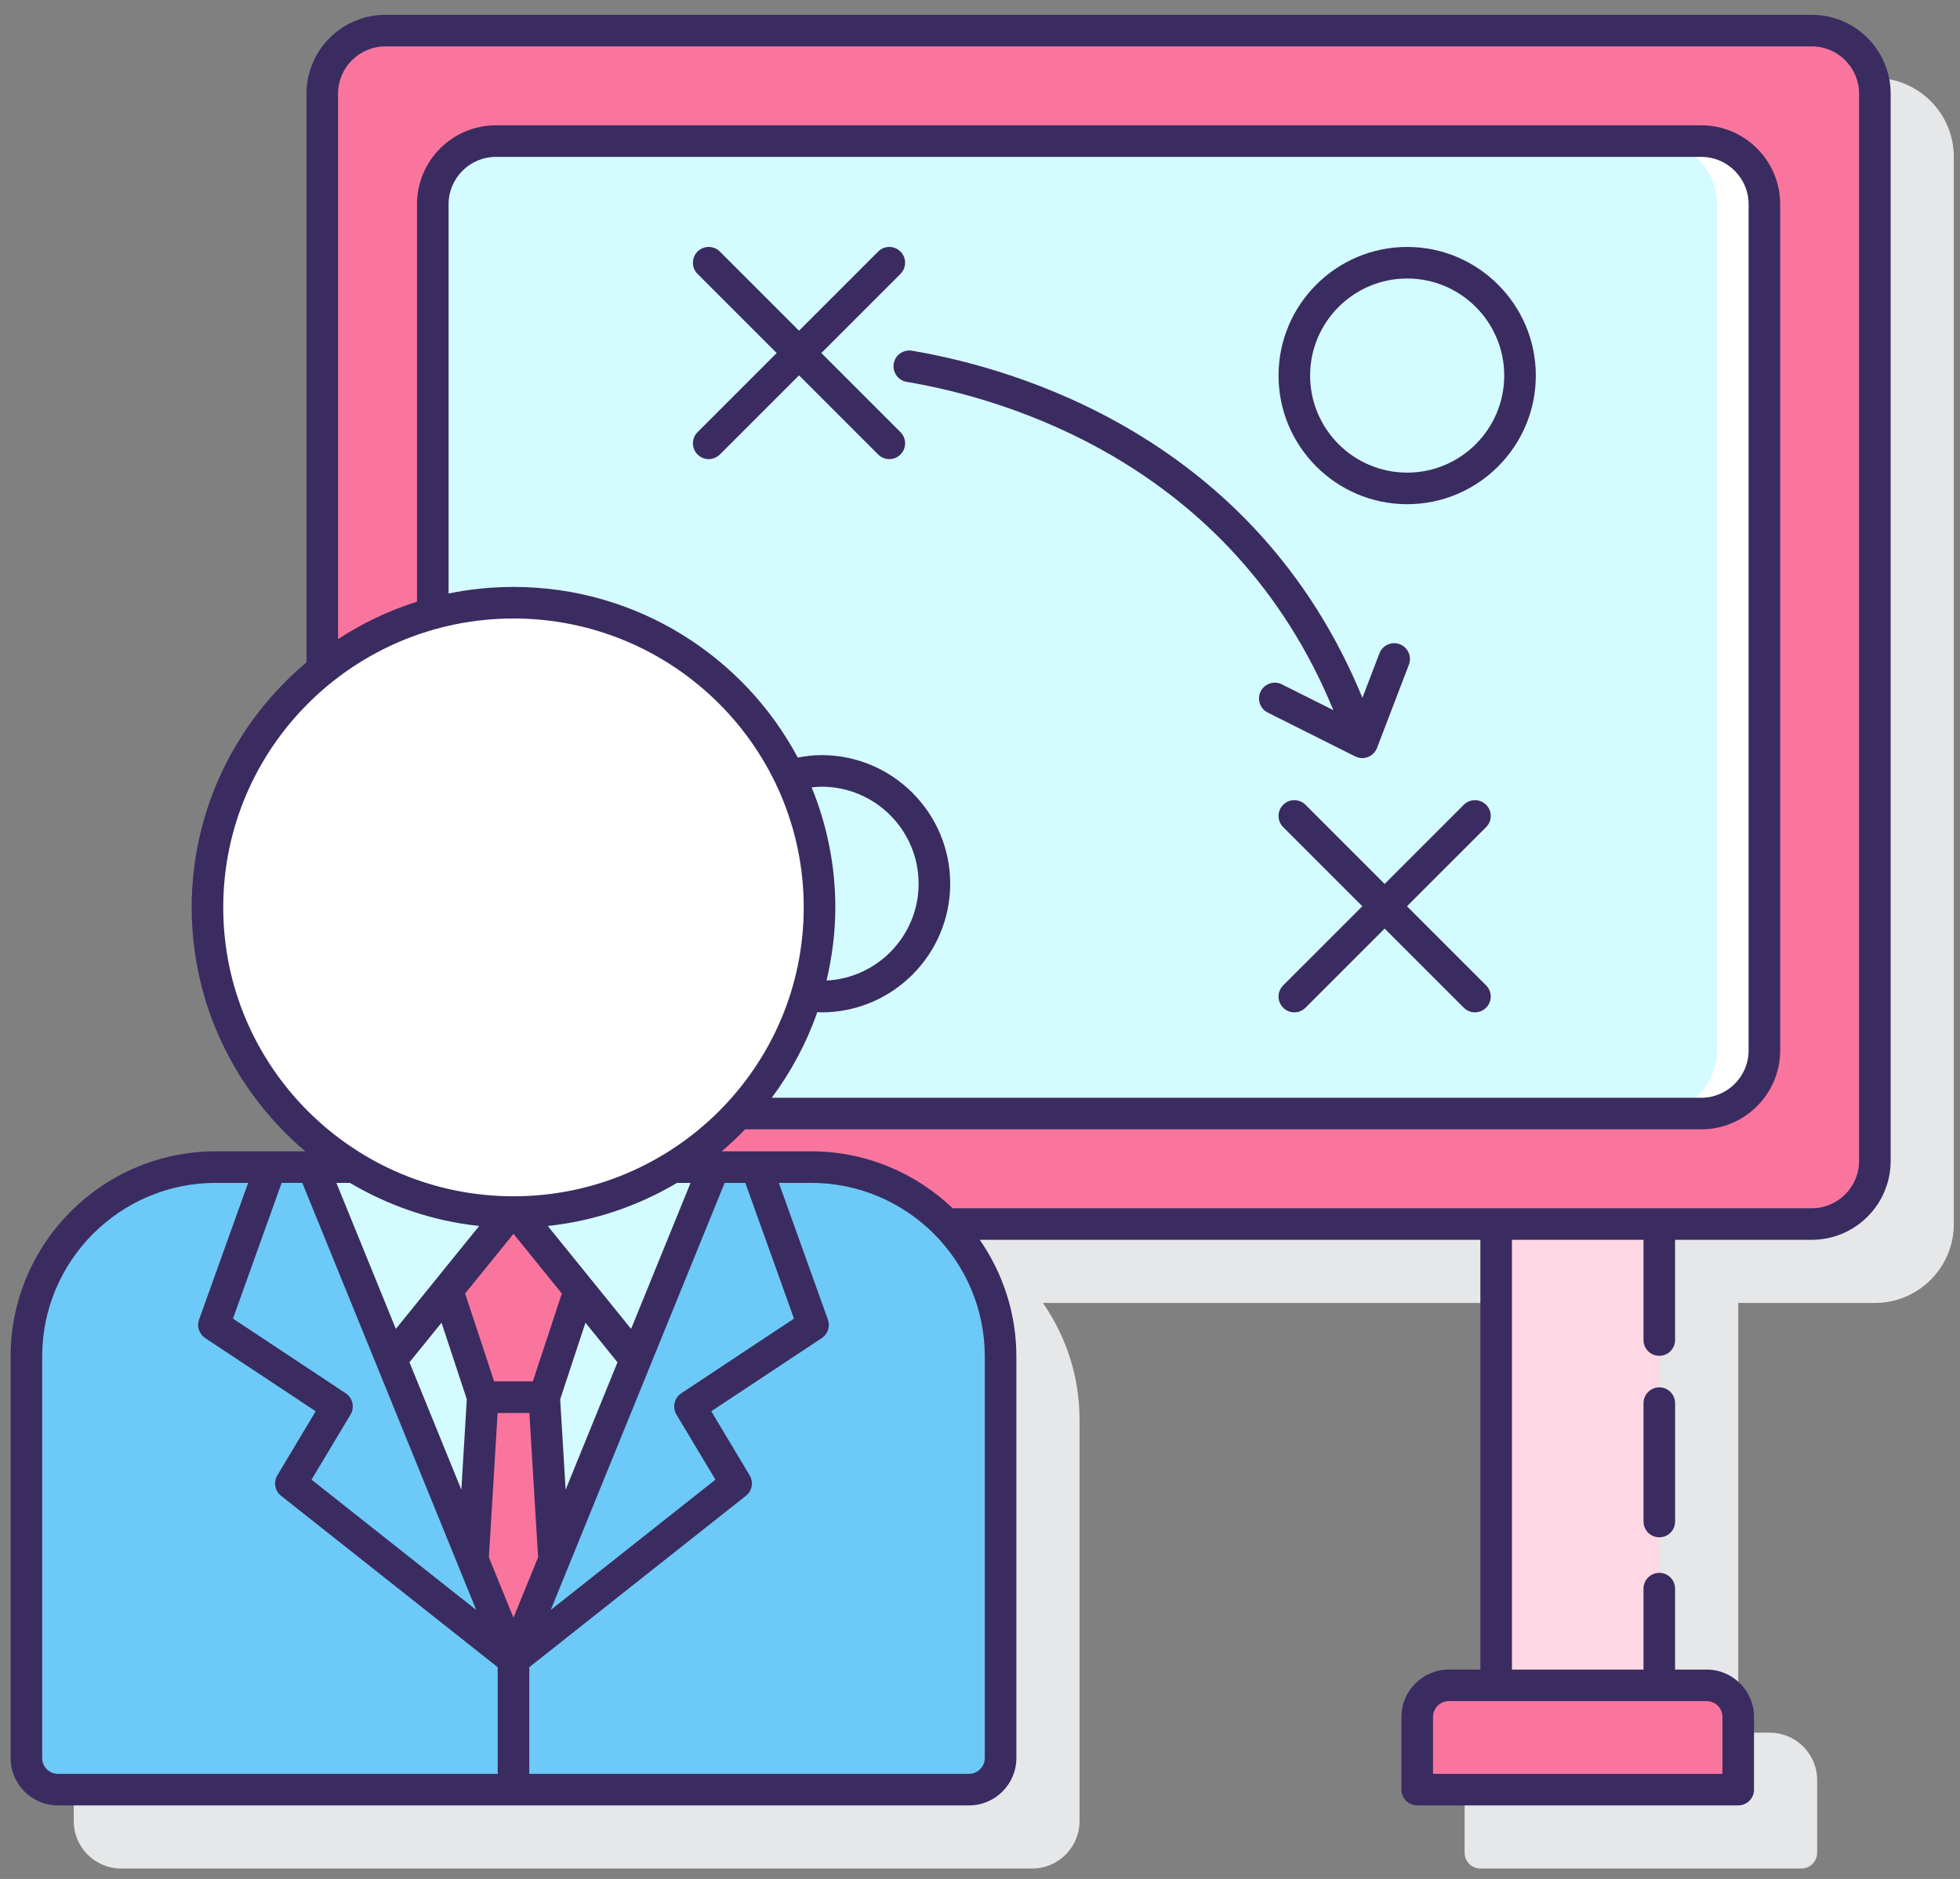
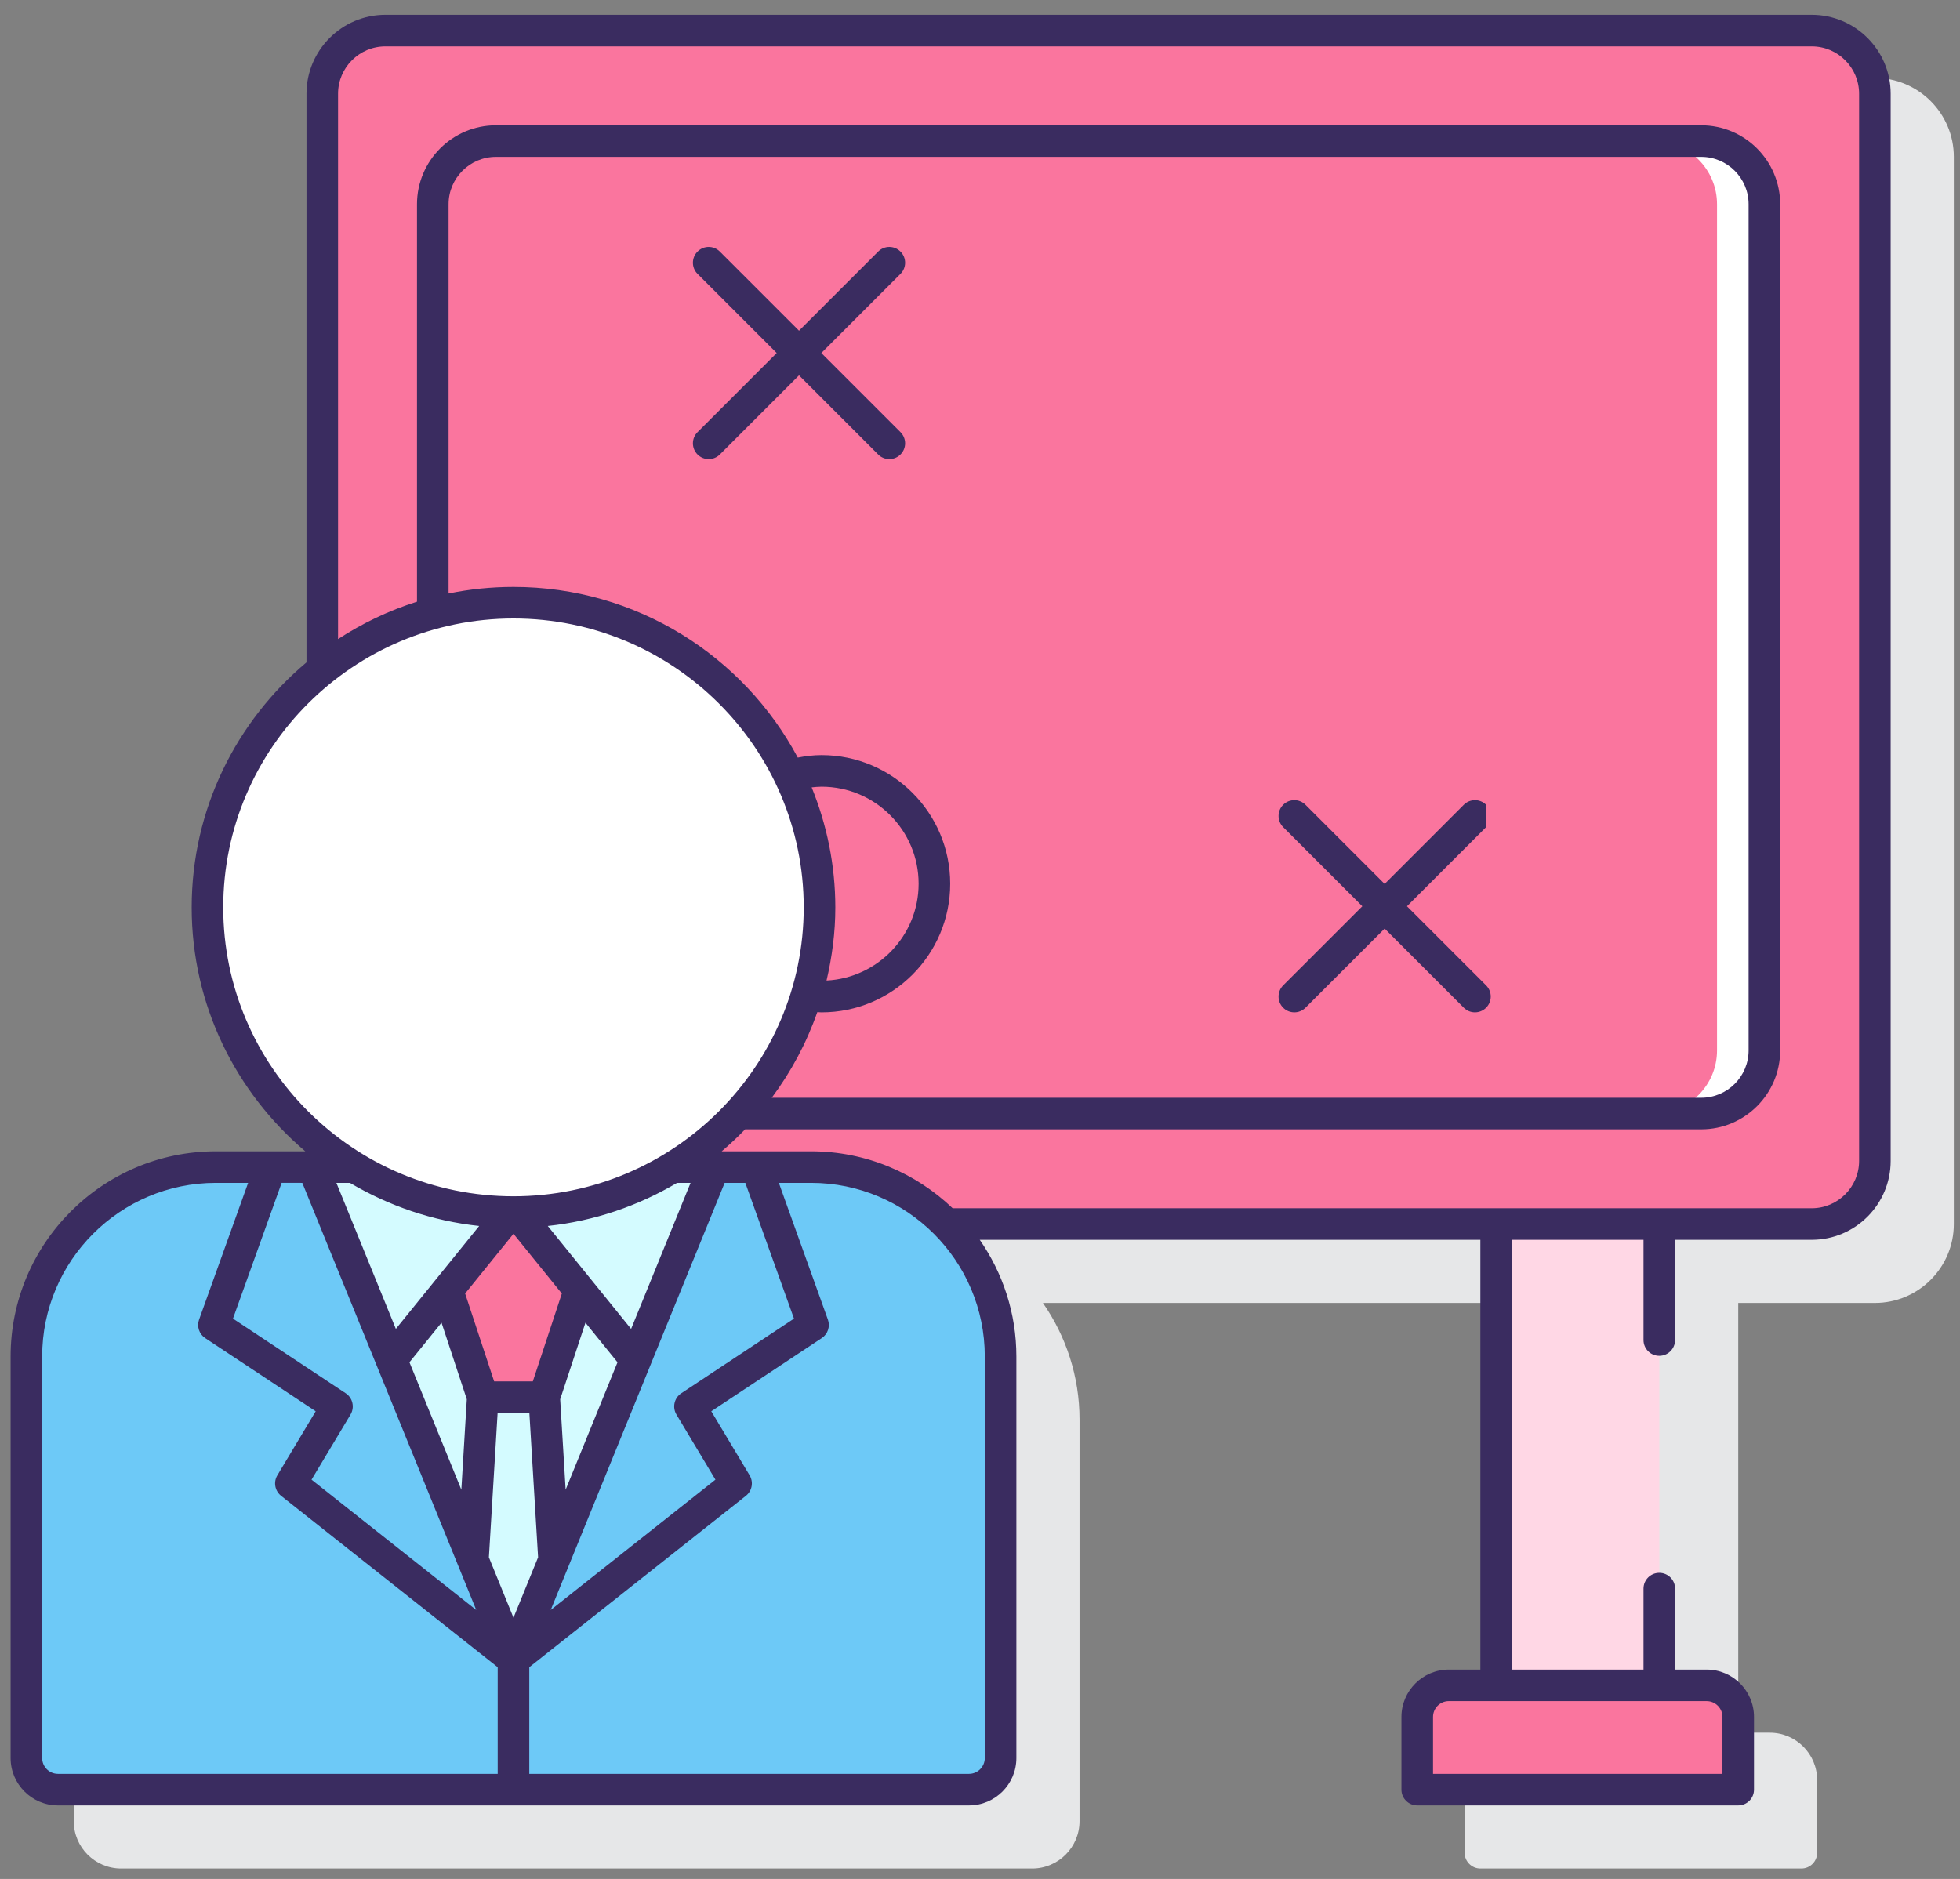
<svg xmlns="http://www.w3.org/2000/svg" width="97" height="93" viewBox="0 0 97 93" fill="none">
  <rect x="0" y="0" width="97" height="93" fill="#808080" stroke="none" />
  <path d="M92.787 3.859H22.199C20.045 3.859 18.293 5.611 18.293 7.765V35.91C14.823 38.822 12.611 43.175 12.611 48.038C12.611 52.87 14.799 57.198 18.233 60.11H16.515H13.806C8.206 60.11 3.65 64.666 3.65 70.266V90.141C3.65 91.434 4.701 92.485 5.994 92.485H51.082C52.374 92.485 53.426 91.434 53.426 90.141V70.266C53.426 68.121 52.753 66.132 51.613 64.491H76.39V85.762H74.827C73.535 85.762 72.484 86.813 72.484 88.106V91.704C72.484 92.135 72.833 92.485 73.265 92.485H89.15C89.582 92.485 89.931 92.135 89.931 91.704V88.106C89.931 86.813 88.88 85.762 87.587 85.762H86.025V64.491H92.788C94.942 64.491 96.694 62.739 96.694 60.585V7.765C96.694 5.611 94.941 3.859 92.787 3.859Z" fill="#E6E7E8" />
  <path d="M89.662 60.585H19.074C17.348 60.585 15.949 59.186 15.949 57.46V4.64C15.949 2.914 17.348 1.515 19.074 1.515H89.662C91.388 1.515 92.787 2.914 92.787 4.64V57.46C92.787 59.186 91.388 60.585 89.662 60.585Z" fill="#FA759E" />
-   <path d="M84.194 55.116H24.543C22.817 55.116 21.418 53.717 21.418 51.991V10.109C21.418 8.383 22.817 6.984 24.543 6.984H84.194C85.919 6.984 87.319 8.383 87.319 10.109V51.991C87.319 53.717 85.919 55.116 84.194 55.116Z" fill="#D4FBFF" />
  <path d="M84.194 6.984H81.85C83.576 6.984 84.975 8.383 84.975 10.109V51.991C84.975 53.717 83.576 55.116 81.85 55.116H84.194C85.92 55.116 87.319 53.717 87.319 51.991V10.109C87.319 8.383 85.92 6.984 84.194 6.984Z" fill="white" />
  <path d="M74.045 60.585H82.118V83.418H74.045V60.585Z" fill="#FFD7E5" />
  <path d="M86.024 88.579H70.139V84.981C70.139 84.117 70.838 83.418 71.702 83.418H84.462C85.325 83.418 86.024 84.117 86.024 84.981V88.579Z" fill="#FA759E" />
  <path d="M47.956 88.579H2.869C2.005 88.579 1.306 87.88 1.306 87.016V67.141C1.306 61.964 5.504 57.766 10.681 57.766H40.144C45.321 57.766 49.519 61.964 49.519 67.141V87.016C49.519 87.88 48.819 88.579 47.956 88.579Z" fill="#6DC9F7" />
  <path d="M40.238 65.581L37.436 57.766H35.338L25.413 82.142L36.43 73.424L34.148 69.612L40.238 65.581Z" fill="#6DC9F7" />
  <path d="M10.587 65.581L13.389 57.766H15.487L25.412 82.142L14.395 73.424L16.677 69.612L10.587 65.581Z" fill="#6DC9F7" />
  <path d="M25.413 82.142L35.338 57.766H15.487L25.413 82.142Z" fill="#D4FBFF" />
  <path d="M40.558 44.913C40.558 53.241 33.777 59.993 25.412 59.993C17.048 59.993 10.267 53.241 10.267 44.913C10.267 36.584 17.048 29.832 25.412 29.832C33.776 29.832 40.558 36.584 40.558 44.913Z" fill="white" />
  <path d="M25.412 59.827L22.144 63.865L23.89 69.156H26.933L28.681 63.865L25.412 59.827Z" fill="#FA759E" />
-   <path d="M25.412 82.142L27.419 77.213L26.933 69.156H23.89L23.404 77.213L25.412 82.142Z" fill="#FA759E" />
  <path d="M40.558 44.913C40.558 53.241 33.777 59.993 25.412 59.993C17.048 59.993 10.267 53.241 10.267 44.913C10.267 36.584 17.048 29.832 25.412 29.832C33.776 29.832 40.558 36.584 40.558 44.913Z" fill="white" />
  <path d="M89.662 0.734H19.074C16.92 0.734 15.168 2.486 15.168 4.64V32.785C11.698 35.697 9.486 40.05 9.486 44.913C9.486 49.746 11.674 54.074 15.108 56.986H10.681C5.081 56.986 0.525 61.542 0.525 67.142V87.017C0.525 88.309 1.576 89.361 2.869 89.361H47.956C49.248 89.361 50.3 88.309 50.3 87.017V67.142C50.3 64.997 49.627 63.008 48.487 61.366H73.263V82.638H71.701C70.409 82.638 69.357 83.689 69.357 84.981V88.58C69.357 89.011 69.706 89.361 70.138 89.361H86.024C86.456 89.361 86.805 89.011 86.805 88.58V84.981C86.805 83.689 85.754 82.638 84.462 82.638H82.899V78.631C82.899 78.2 82.55 77.85 82.118 77.85C81.686 77.85 81.337 78.2 81.337 78.631V82.638H74.826V61.366H81.337V66.327C81.337 66.758 81.686 67.108 82.118 67.108C82.55 67.108 82.899 66.758 82.899 66.327V61.366H89.662C91.816 61.366 93.568 59.614 93.568 57.46V4.64C93.569 2.486 91.816 0.734 89.662 0.734ZM82.119 84.199H84.462C84.894 84.199 85.244 84.55 85.244 84.981V87.798H70.92V84.981C70.92 84.55 71.27 84.199 71.701 84.199H74.045H82.119ZM11.048 44.913C11.048 37.028 17.492 30.613 25.412 30.613C33.333 30.613 39.776 37.028 39.776 44.913C39.776 52.797 33.333 59.212 25.412 59.212C17.492 59.212 11.048 52.797 11.048 44.913ZM40.169 38.972C40.331 38.955 40.492 38.938 40.658 38.938C43.308 38.938 45.462 41.092 45.462 43.741C45.462 46.307 43.439 48.404 40.905 48.533C41.179 47.368 41.34 46.159 41.34 44.913C41.339 42.811 40.917 40.809 40.169 38.972ZM40.448 50.098C40.518 50.101 40.587 50.108 40.658 50.108C44.169 50.108 47.025 47.252 47.025 43.741C47.025 40.231 44.169 37.375 40.658 37.375C40.255 37.375 39.864 37.424 39.482 37.498C36.805 32.479 31.506 29.051 25.413 29.051C24.312 29.051 23.238 29.163 22.2 29.376V10.109C22.2 8.816 23.252 7.765 24.544 7.765H84.194C85.487 7.765 86.538 8.816 86.538 10.109V51.991C86.538 53.284 85.487 54.335 84.194 54.335H38.194C39.148 53.055 39.912 51.631 40.448 50.098ZM33.477 70.014L35.407 73.237L27.255 79.688L35.863 58.548H36.886L39.295 65.267L33.716 68.962C33.368 69.192 33.262 69.656 33.477 70.014ZM25.58 79.658L25.412 80.07L24.195 77.081L24.627 69.937H26.198L26.63 77.081L25.58 79.658ZM25.412 61.068L27.805 64.025L26.369 68.374H24.455L23.019 64.024L25.412 61.068ZM27.723 69.259L28.974 65.469L30.56 67.428L27.993 73.734L27.723 69.259ZM33.508 58.548H34.176L31.233 65.776L27.109 60.681C29.429 60.435 31.593 59.681 33.508 58.548ZM19.591 65.776L16.648 58.548H17.317C19.232 59.68 21.396 60.435 23.715 60.681L19.591 65.776ZM21.851 65.469L23.102 69.259L22.832 73.734L20.264 67.428L21.851 65.469ZM14.961 58.548L18.643 67.59C18.643 67.591 18.644 67.591 18.644 67.592L23.569 79.688L15.418 73.237L17.348 70.014C17.562 69.656 17.457 69.192 17.108 68.961L11.53 65.266L13.939 58.547L14.961 58.548ZM2.087 87.016V67.141C2.087 62.403 5.943 58.548 10.681 58.548H12.28L9.852 65.316C9.731 65.655 9.856 66.033 10.156 66.231L15.624 69.852L13.726 73.023C13.524 73.359 13.604 73.793 13.911 74.037L24.631 82.52V87.798H2.869C2.437 87.798 2.087 87.447 2.087 87.016ZM48.737 87.016C48.737 87.447 48.387 87.798 47.956 87.798H26.194V82.52L36.914 74.037C37.222 73.793 37.301 73.359 37.099 73.023L35.201 69.852L40.669 66.231C40.969 66.033 41.094 65.655 40.973 65.316L38.545 58.548H40.143C44.881 58.548 48.737 62.403 48.737 67.141V87.016H48.737ZM92.006 57.46C92.006 58.752 90.955 59.804 89.662 59.804H82.119H74.045H47.147C45.323 58.062 42.859 56.986 40.144 56.986H35.717C36.122 56.643 36.507 56.279 36.876 55.898H84.194C86.348 55.898 88.101 54.145 88.101 51.991V10.109C88.101 7.955 86.348 6.202 84.194 6.202H24.543C22.389 6.202 20.637 7.955 20.637 10.109V29.781C19.241 30.22 17.932 30.85 16.73 31.632V4.64C16.73 3.348 17.782 2.296 19.074 2.296H89.662C90.955 2.296 92.006 3.348 92.006 4.64V57.46Z" fill="#3A2C60" />
-   <path d="M82.119 68.669C81.687 68.669 81.337 69.019 81.337 69.451V75.31C81.337 75.741 81.687 76.091 82.119 76.091C82.551 76.091 82.9 75.741 82.9 75.31V69.451C82.9 69.019 82.55 68.669 82.119 68.669Z" fill="#3A2C60" />
-   <path d="M69.641 24.956C73.151 24.956 76.007 22.099 76.007 18.589C76.007 15.079 73.151 12.223 69.641 12.223C66.131 12.223 63.275 15.079 63.275 18.589C63.275 22.099 66.131 24.956 69.641 24.956ZM69.641 13.785C72.29 13.785 74.444 15.94 74.444 18.589C74.444 21.238 72.29 23.393 69.641 23.393C66.993 23.393 64.837 21.238 64.837 18.589C64.837 15.94 66.992 13.785 69.641 13.785Z" fill="#3A2C60" />
  <path d="M40.648 17.473L44.565 13.556C44.87 13.251 44.87 12.757 44.565 12.452C44.259 12.146 43.766 12.146 43.46 12.452L39.543 16.369L35.626 12.452C35.32 12.146 34.827 12.146 34.521 12.452C34.216 12.757 34.216 13.251 34.521 13.556L38.438 17.473L34.521 21.391C34.216 21.696 34.216 22.19 34.521 22.495C34.673 22.648 34.873 22.724 35.073 22.724C35.273 22.724 35.473 22.648 35.626 22.495L39.543 18.578L43.46 22.495C43.612 22.648 43.812 22.724 44.013 22.724C44.212 22.724 44.413 22.648 44.565 22.495C44.87 22.19 44.87 21.696 44.565 21.391L40.648 17.473Z" fill="#3A2C60" />
-   <path d="M73.548 39.834C73.242 39.529 72.749 39.529 72.443 39.834L68.526 43.752L64.609 39.834C64.303 39.529 63.809 39.529 63.504 39.834C63.199 40.14 63.199 40.634 63.504 40.939L67.421 44.856L63.504 48.773C63.199 49.079 63.199 49.573 63.504 49.878C63.656 50.031 63.856 50.107 64.056 50.107C64.256 50.107 64.456 50.031 64.609 49.878L68.526 45.961L72.443 49.878C72.595 50.031 72.795 50.107 72.995 50.107C73.195 50.107 73.395 50.031 73.548 49.878C73.853 49.573 73.853 49.079 73.548 48.773L69.631 44.856L73.548 40.939C73.853 40.634 73.853 40.14 73.548 39.834Z" fill="#3A2C60" />
-   <path d="M65.988 35.15L63.44 33.873C63.052 33.679 62.584 33.837 62.391 34.222C62.198 34.608 62.354 35.077 62.739 35.27L67.07 37.44C67.18 37.495 67.299 37.523 67.42 37.523C67.515 37.523 67.611 37.505 67.702 37.469C67.908 37.39 68.07 37.227 68.148 37.02L69.727 32.897C69.88 32.494 69.679 32.042 69.277 31.887C68.876 31.734 68.422 31.935 68.268 32.338L67.426 34.54C62.096 21.573 50.182 18.209 45.13 17.359C44.701 17.29 44.302 17.575 44.23 18C44.16 18.426 44.446 18.829 44.871 18.9C49.66 19.706 60.949 22.891 65.988 35.15Z" fill="#3A2C60" />
+   <path d="M73.548 39.834C73.242 39.529 72.749 39.529 72.443 39.834L68.526 43.752L64.609 39.834C64.303 39.529 63.809 39.529 63.504 39.834C63.199 40.14 63.199 40.634 63.504 40.939L67.421 44.856L63.504 48.773C63.199 49.079 63.199 49.573 63.504 49.878C63.656 50.031 63.856 50.107 64.056 50.107C64.256 50.107 64.456 50.031 64.609 49.878L68.526 45.961L72.443 49.878C72.595 50.031 72.795 50.107 72.995 50.107C73.195 50.107 73.395 50.031 73.548 49.878C73.853 49.573 73.853 49.079 73.548 48.773L69.631 44.856L73.548 40.939Z" fill="#3A2C60" />
</svg>